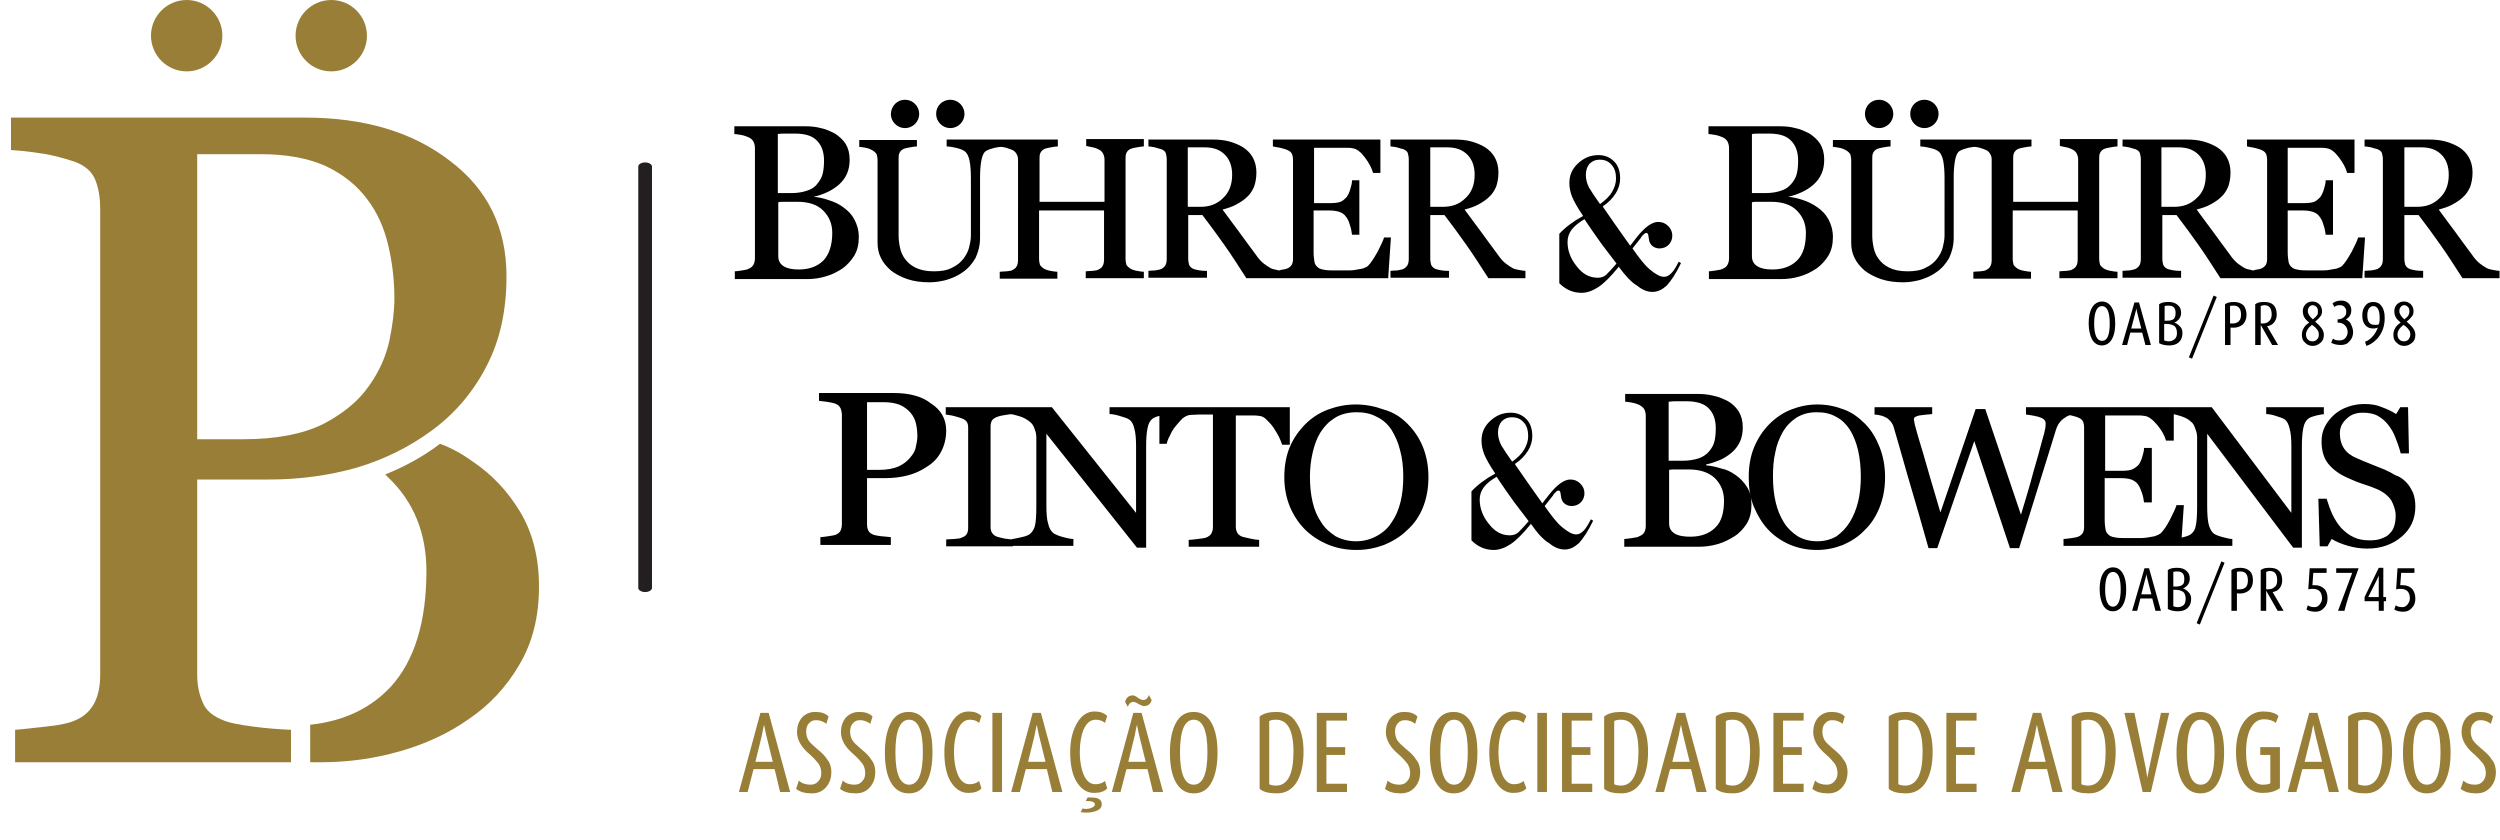
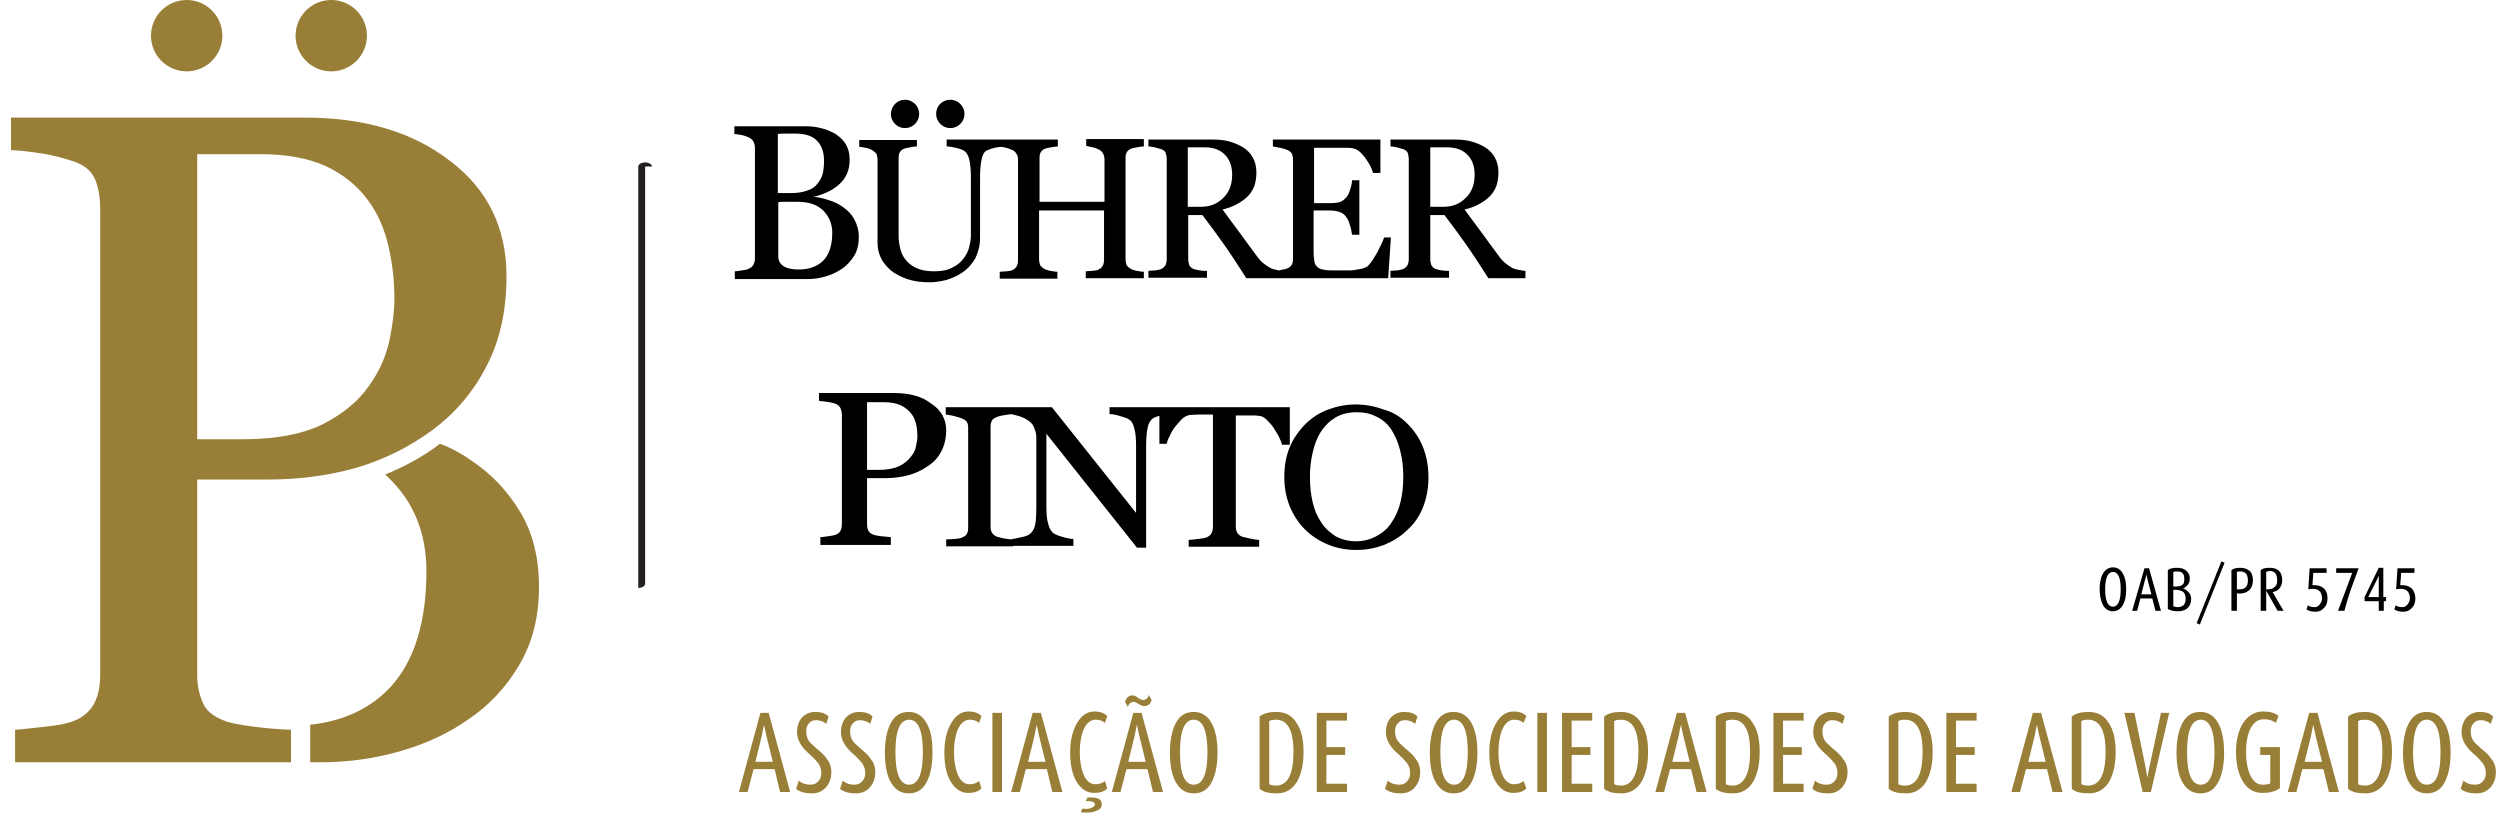
<svg xmlns="http://www.w3.org/2000/svg" version="1.1" id="Camada_2" x="0px" y="0px" viewBox="0 0 546.4 183.5" style="enable-background:new 0 0 546.4 183.5;" xml:space="preserve">
  <style type="text/css">
	.st0{fill:#987E36;}
	.st1{fill-rule:evenodd;clip-rule:evenodd;fill:#987E36;}
	.st2{fill:#231F20;}
	.st3{fill-rule:evenodd;clip-rule:evenodd;}
</style>
  <path class="st0" d="M103.5,101c4.1,2.8,7.5,6.4,10.2,10.9c2.7,4.5,4.1,9.9,4.1,16.3c0,6.6-1.4,12.2-4.3,17.1  c-2.8,4.8-6.5,8.8-11.1,11.9c-4.4,3.1-9.4,5.4-15,7c-5.6,1.6-11.3,2.4-17.3,2.4h-2.3v-8.2c7.4-0.8,13.2-3.6,17.6-8.3  c5.2-5.7,7.8-14.2,7.8-25.3c0-8.3-2.8-15.2-8.4-20.5c-0.2-0.2-0.4-0.4-0.6-0.6c4.2-1.7,8.1-3.8,11.7-6.5c0.1-0.1,0.2-0.2,0.3-0.2  C98.9,98,101.3,99.4,103.5,101" />
  <path class="st0" d="M80.6,84.4c2.3-3.2,3.7-6.4,4.5-9.9c0.7-3.4,1.1-6.5,1.1-9.2c0-3.8-0.4-7.6-1.3-11.5c-0.9-3.9-2.4-7.3-4.6-10.2  c-2.3-3.1-5.3-5.5-9.1-7.3c-3.8-1.7-8.5-2.6-14.1-2.6H43.1V96h10.1c7.1,0,12.9-1.1,17.4-3.3C75,90.4,78.3,87.7,80.6,84.4   M110.7,60.4c0,7.4-1.4,13.9-4.3,19.5c-2.9,5.7-6.9,10.4-11.9,14.1c-5,3.7-10.5,6.4-16.5,8.2c-6,1.7-12.4,2.6-19.1,2.6H43.1v42.6  c0,2.3,0.4,4.3,1.2,6.1c0.7,1.8,2.3,3.1,4.7,4c1.2,0.5,3.3,0.9,6.3,1.3c3,0.4,5.8,0.6,8.3,0.7v7.1H3.3v-7.1c1.6-0.1,3.9-0.4,6.8-0.7  c3-0.3,5.1-0.8,6.2-1.3c2-0.8,3.4-2.1,4.3-3.8c0.9-1.7,1.3-3.8,1.3-6.3V45.7c0-2.3-0.3-4.4-1-6.2c-0.7-1.9-2.2-3.3-4.7-4.2  c-2.5-0.8-5-1.5-7.4-1.8c-2.5-0.4-4.6-0.6-6.4-0.7v-7.1h64.2c13.1,0,23.7,3.2,31.8,9.5C106.6,41.4,110.7,49.8,110.7,60.4z" />
  <path class="st1" d="M72.4,0c4.3,0,7.8,3.5,7.8,7.8c0,4.3-3.5,7.8-7.8,7.8c-4.3,0-7.8-3.5-7.8-7.8C64.6,3.5,68.1,0,72.4,0 M40.8,0  c4.3,0,7.8,3.5,7.8,7.8c0,4.3-3.5,7.8-7.8,7.8c-4.3,0-7.8-3.5-7.8-7.8C33,3.5,36.5,0,40.8,0z" />
-   <path class="st2" d="M142.5,36.4c0-0.5-0.7-0.9-1.5-0.9c-0.8,0-1.5,0.4-1.5,0.9v92.1c0,0.5,0.7,0.9,1.5,0.9c0.8,0,1.5-0.4,1.5-0.9  V36.4z" />
+   <path class="st2" d="M142.5,36.4c0-0.5-0.7-0.9-1.5-0.9c-0.8,0-1.5,0.4-1.5,0.9v92.1c0.8,0,1.5-0.4,1.5-0.9  V36.4z" />
  <path class="st3" d="M184.3,45.3c1,0.7,1.8,1.5,2.4,2.6c0.6,1.1,1,2.4,1,3.9c0,1.6-0.3,2.9-1,4.1c-0.7,1.1-1.6,2.1-2.6,2.8  c-1.1,0.7-2.2,1.3-3.6,1.7c-1.3,0.4-2.7,0.6-4.1,0.6h-15.8v-1.7c0.4,0,0.9-0.1,1.6-0.2c0.7-0.1,1.2-0.2,1.5-0.4  c0.5-0.2,0.8-0.5,1-0.9c0.2-0.4,0.3-0.8,0.3-1.4v-24c0-0.5-0.1-1-0.3-1.4c-0.2-0.4-0.5-0.7-1.1-1c-0.5-0.2-1-0.4-1.6-0.5  c-0.6-0.1-1.1-0.2-1.5-0.2v-1.7h15.5c1.2,0,2.3,0.1,3.4,0.4c1.1,0.2,2.1,0.7,3.1,1.2c0.9,0.6,1.7,1.3,2.3,2.2c0.6,1,0.9,2.1,0.9,3.5  c0,1.2-0.2,2.2-0.6,3.1c-0.4,0.9-1,1.7-1.8,2.4c-0.7,0.6-1.6,1.2-2.5,1.6c-0.9,0.4-1.9,0.8-3,1V43c1,0.1,2,0.3,3.2,0.7  C182.3,44.1,183.4,44.6,184.3,45.3 M207.7,21.8c1.7,0,3.1,1.4,3.1,3.1c0,1.7-1.4,3.1-3.1,3.1c-1.7,0-3.1-1.4-3.1-3.1  C204.6,23.1,206,21.8,207.7,21.8z M197.8,21.8c1.7,0,3.1,1.4,3.1,3.1c0,1.7-1.4,3.1-3.1,3.1c-1.7,0-3.1-1.4-3.1-3.1  C194.8,23.1,196.1,21.8,197.8,21.8z M333.5,60.8h-8.2c-1.8-2.8-3.4-5.3-4.9-7.4c-1.5-2.1-3-4.2-4.7-6.4h-3.1v9.6  c0,0.5,0.1,0.9,0.2,1.3c0.2,0.4,0.5,0.7,1,0.9c0.3,0.1,0.7,0.2,1.3,0.3c0.6,0.1,1.2,0.1,1.6,0.1v1.5h-12.8v-1.5  c0.3,0,0.8-0.1,1.5-0.1c0.6-0.1,1.1-0.2,1.3-0.3c0.4-0.2,0.7-0.5,0.9-0.8c0.2-0.4,0.3-0.8,0.3-1.4V34.8c0-0.5-0.1-0.9-0.2-1.3  c-0.1-0.4-0.5-0.7-1-0.9c-0.4-0.1-0.8-0.2-1.4-0.4c-0.6-0.1-1.1-0.2-1.4-0.2v-1.5h14c1.3,0,2.5,0.1,3.6,0.4c1.1,0.3,2.1,0.7,3.1,1.3  c0.9,0.6,1.6,1.3,2.1,2.2c0.5,0.9,0.8,2,0.8,3.3c0,1.2-0.2,2.2-0.5,3.1c-0.4,0.9-0.9,1.7-1.6,2.3c-0.6,0.6-1.4,1.1-2.3,1.6  c-0.9,0.5-1.9,0.8-3,1.1c1.5,2,2.7,3.7,3.7,5c1,1.4,2.2,3,3.6,4.9c0.6,0.9,1.2,1.5,1.7,1.9c0.5,0.4,1,0.7,1.5,1  c0.4,0.2,0.8,0.3,1.4,0.4c0.6,0.1,1,0.2,1.4,0.2V60.8z M322.3,38.2c0-1.8-0.5-3.3-1.6-4.4c-1.1-1.1-2.5-1.6-4.5-1.6h-3.6v13h2.8  c2,0,3.6-0.6,4.9-1.9C321.6,42.1,322.3,40.4,322.3,38.2z M304,51.9l-0.6,8.9h-22.9h-2.2h-5.9c-1.8-2.8-3.4-5.3-4.9-7.4  c-1.5-2.1-3-4.2-4.7-6.4h-3.1v9.6c0,0.5,0.1,0.9,0.2,1.3c0.2,0.4,0.5,0.7,1,0.9c0.3,0.1,0.7,0.2,1.3,0.3c0.6,0.1,1.2,0.1,1.6,0.1  v1.5H251v-1.5c0.3,0,0.8-0.1,1.5-0.1c0.6-0.1,1.1-0.2,1.3-0.3c0.4-0.2,0.7-0.5,0.9-0.8c0.2-0.4,0.3-0.8,0.3-1.4V34.8  c0-0.5-0.1-0.9-0.2-1.3c-0.1-0.4-0.5-0.7-1-0.9c-0.4-0.1-0.8-0.2-1.4-0.4c-0.6-0.1-1.1-0.2-1.4-0.2v-1.5h14c1.3,0,2.5,0.1,3.6,0.4  c1.1,0.3,2.1,0.7,3.1,1.3c0.9,0.6,1.6,1.3,2.1,2.2c0.5,0.9,0.8,2,0.8,3.3c0,1.2-0.2,2.2-0.5,3.1c-0.4,0.9-0.9,1.7-1.6,2.3  c-0.6,0.6-1.4,1.1-2.3,1.6c-0.9,0.5-1.9,0.8-3,1.1c1.5,2,2.7,3.7,3.7,5c1,1.4,2.2,3,3.6,4.9c0.6,0.9,1.2,1.5,1.7,1.9  c0.5,0.4,1,0.7,1.5,1c0.4,0.2,0.8,0.3,1.4,0.4l0.3,0.1c0.2,0,0.4,0,0.5-0.1c0.7-0.1,1.2-0.2,1.4-0.3c0.5-0.2,0.8-0.5,1-0.8  c0.2-0.3,0.3-0.8,0.3-1.3V34.9c0-0.5-0.1-0.9-0.2-1.2c-0.2-0.4-0.5-0.7-1-0.9c-0.4-0.2-0.9-0.3-1.6-0.5c-0.6-0.1-1.2-0.2-1.6-0.3  v-1.5h23.5v7.3h-1.6c-0.3-1.1-0.9-2.2-1.8-3.4c-0.9-1.2-1.8-1.9-2.7-2c-0.4-0.1-1-0.1-1.6-0.1c-0.6,0-1.3,0-2.1,0h-4.7v12.1h3.4  c1.1,0,1.9-0.1,2.4-0.3c0.5-0.2,0.9-0.6,1.3-1c0.3-0.4,0.6-1,0.8-1.7c0.2-0.7,0.4-1.3,0.4-2h1.6v11.9h-1.6c-0.1-0.7-0.2-1.4-0.5-2.2  c-0.2-0.8-0.5-1.3-0.8-1.7c-0.4-0.6-0.9-0.9-1.5-1.1c-0.6-0.2-1.3-0.3-2.2-0.3h-3.4v9.1c0,0.9,0.1,1.6,0.2,2.2  c0.1,0.5,0.4,0.9,0.8,1.2c0.4,0.3,0.9,0.4,1.5,0.5c0.6,0.1,1.6,0.1,2.7,0.1c0.5,0,1.1,0,1.9,0c0.8,0,1.4,0,1.9-0.1  c0.5-0.1,1.1-0.2,1.7-0.3c0.6-0.2,1-0.4,1.2-0.6c0.7-0.7,1.3-1.7,2.1-3.1c0.7-1.4,1.2-2.4,1.4-3.1H304z M269.3,38.2  c0-1.8-0.5-3.3-1.6-4.4c-1.1-1.1-2.5-1.6-4.5-1.6h-3.6v13h2.8c2,0,3.6-0.6,4.9-1.9C268.6,42.1,269.3,40.4,269.3,38.2z M249.9,60.8  h-12.6v-1.5c0.3,0,0.8-0.1,1.5-0.1c0.6-0.1,1.1-0.1,1.3-0.3c0.4-0.2,0.7-0.4,0.9-0.8c0.2-0.3,0.3-0.8,0.3-1.4V46h-14.2v10.6  c0,0.5,0.1,0.9,0.2,1.3c0.2,0.3,0.5,0.6,1,0.9c0.2,0.1,0.7,0.3,1.3,0.4c0.6,0.1,1.1,0.2,1.5,0.2v1.5h-12.6v-1.5  c0.3,0,0.8-0.1,1.5-0.1c0.6-0.1,1.1-0.1,1.3-0.3c0.4-0.2,0.7-0.4,0.9-0.8c0.2-0.3,0.3-0.8,0.3-1.4V34.9c0-0.5-0.1-0.9-0.3-1.2  c-0.2-0.4-0.5-0.7-0.9-0.9c-0.4-0.2-0.8-0.3-1.4-0.5c-0.4-0.1-0.8-0.2-1.1-0.2c-0.4,0-0.8,0.1-1.4,0.2c-0.8,0.2-1.4,0.4-1.9,0.7  c-0.5,0.3-0.8,1-1,2c-0.2,1-0.3,2.3-0.3,3.8V52c0,1.7-0.4,3.1-1,4.4c-0.7,1.2-1.6,2.3-2.8,3.1c-1.1,0.8-2.3,1.3-3.6,1.7  c-1.2,0.3-2.4,0.5-3.6,0.5c-1.8,0-3.4-0.2-4.9-0.7c-1.4-0.5-2.6-1.1-3.6-1.9c-0.9-0.8-1.7-1.7-2.2-2.8c-0.5-1-0.7-2.1-0.7-3.3v-18  c0-0.5-0.1-0.9-0.2-1.3c-0.2-0.3-0.5-0.6-1-0.9c-0.4-0.2-0.8-0.4-1.4-0.5c-0.6-0.1-1-0.2-1.4-0.2v-1.5h12.6V32  c-0.4,0-0.9,0.1-1.5,0.2c-0.6,0.1-1,0.2-1.3,0.3c-0.5,0.2-0.8,0.5-1,0.9c-0.2,0.4-0.2,0.8-0.2,1.3v16.8c0,0.8,0.1,1.7,0.3,2.6  c0.2,0.9,0.5,1.7,1.1,2.5c0.6,0.8,1.3,1.4,2.3,1.9c1,0.5,2.3,0.8,4,0.8c1.6,0,2.9-0.2,4-0.8c1.1-0.5,1.9-1.2,2.5-2  c0.6-0.8,1-1.6,1.2-2.4c0.2-0.8,0.4-1.7,0.4-2.6V39c0-1.6-0.1-2.9-0.3-3.9c-0.2-1-0.6-1.7-1-2c-0.5-0.4-1.2-0.6-2-0.8  c-0.9-0.2-1.5-0.3-2-0.3v-1.5h11.7h0.6h12V32c-0.4,0-0.9,0.1-1.5,0.2c-0.6,0.1-1,0.2-1.3,0.3c-0.5,0.2-0.8,0.5-1,0.9  c-0.2,0.4-0.2,0.8-0.2,1.3v9.4h14.2v-9.2c0-0.5-0.1-0.9-0.3-1.3c-0.2-0.4-0.5-0.7-0.9-0.9c-0.4-0.2-0.8-0.4-1.4-0.5  c-0.5-0.1-1-0.2-1.4-0.3v-1.5h12.6V32c-0.4,0-0.9,0.1-1.5,0.2c-0.6,0.1-1,0.2-1.3,0.3c-0.5,0.2-0.8,0.5-1,0.9  c-0.2,0.4-0.2,0.8-0.2,1.3v21.9c0,0.5,0.1,0.9,0.2,1.3c0.2,0.3,0.5,0.6,1,0.9c0.2,0.1,0.7,0.3,1.3,0.4c0.6,0.1,1.1,0.2,1.5,0.2V60.8  z M178.6,40.2c0.6-0.7,1-1.4,1.2-2.2c0.2-0.8,0.3-1.8,0.3-2.9c0-1.8-0.5-3.3-1.5-4.3c-1-1.1-2.6-1.6-4.8-1.6c-0.5,0-1.1,0-1.9,0  c-0.8,0-1.4,0-1.9,0.1v12.9h3c1.3,0,2.4-0.2,3.3-0.5C177.3,41.4,178.1,40.9,178.6,40.2z M181.9,50.9c0-2-0.7-3.6-2-4.9  c-1.3-1.3-3.2-1.9-5.7-1.9c-1,0-1.8,0-2.5,0c-0.7,0-1.2,0-1.6,0.1V56c0,1,0.4,1.7,1.2,2.2c0.8,0.5,1.9,0.7,3.3,0.7  c2.3,0,4.1-0.7,5.4-2C181.2,55.6,181.9,53.6,181.9,50.9z" />
-   <path class="st3" d="M353.8,58.3c-1.7,2.1-3.2,3.6-4.4,4.4c-1.2,0.8-2.5,1.3-3.7,1.3c-1.9,0-3.5-0.7-4.9-2.1V51.1  c1.3-1.4,3-2.7,5.2-3.9c-1.2-1.8-2-3.2-2.4-4.2c-0.4-1-0.6-2-0.6-3c0-1.7,0.6-3.1,1.9-4.3c1.3-1.2,2.7-1.8,4.5-1.8  c1.4,0,2.5,0.5,3.4,1.4c0.9,0.9,1.3,2.2,1.3,3.7c0,1.1-0.3,2.2-1,3.3c-0.7,1.1-1.6,2-2.8,2.8c0,0.1,0.9,1.3,2.6,3.8  c1.3,1.9,2.5,3.5,3.4,4.8c0.3-0.4,0.8-1,1.4-1.8c1.8-2.3,3.4-3.4,4.7-3.4c0.9,0,1.6,0.3,2.2,0.9c0.6,0.6,0.9,1.3,0.9,2.1  c0,0.8-0.3,1.5-0.8,2c-0.5,0.5-1.2,0.8-2,0.8c-0.6,0-1.1-0.2-1.5-0.5c-0.4-0.3-0.7-0.8-0.8-1.4c0-0.1,0-0.3-0.1-0.6  c0-0.6-0.2-0.9-0.5-0.9c-0.2,0-0.6,0.3-1.1,0.9l0,0.1l-1.9,2.4c1.4,2,2.6,3.6,3.8,4.6c1.2,1,2.2,1.6,3.1,1.6c0.6,0,1.1-0.3,1.6-0.8  c0.5-0.5,1-1.3,1.6-2.5l0.5,0.3c-1.1,2.3-2.2,3.9-3.1,4.9c-1,0.9-2,1.4-3.1,1.4c-1.1,0-2.2-0.4-3.3-1.3  C356.4,61.6,355.2,60.2,353.8,58.3 M353.3,57.6c-0.9-1.2-2-2.6-3.2-4.2c-1.2-1.7-2.5-3.5-3.8-5.5c-1.2,0.7-2.2,1.5-2.8,2.3  c-0.6,0.8-0.9,1.7-0.9,2.7c0,1.9,0.7,3.7,2,5.3c1.3,1.7,2.8,2.5,4.6,2.5c0.7,0,1.3-0.2,1.8-0.6C351.5,59.6,352.3,58.8,353.3,57.6z   M349.7,44.6c1.1-0.8,2-1.6,2.6-2.6c0.6-1,0.9-2,0.9-3c0-1.2-0.3-2.3-1-3c-0.7-0.8-1.5-1.1-2.6-1.1c-0.9,0-1.6,0.3-2.2,0.9  c-0.5,0.6-0.8,1.4-0.8,2.4c0,0.9,0.2,1.8,0.7,2.8C347.9,42,348.7,43.2,349.7,44.6z" />
-   <path class="st3" d="M397.2,45.3c1,0.7,1.8,1.5,2.4,2.6c0.6,1.1,1,2.4,1,3.9c0,1.6-0.3,2.9-1,4.1c-0.7,1.1-1.6,2.1-2.6,2.8  c-1.1,0.7-2.2,1.3-3.6,1.7c-1.3,0.4-2.7,0.6-4.1,0.6h-15.8v-1.7c0.4,0,0.9-0.1,1.6-0.2c0.7-0.1,1.2-0.2,1.5-0.4  c0.5-0.2,0.8-0.5,1-0.9c0.2-0.4,0.3-0.8,0.3-1.4v-24c0-0.5-0.1-1-0.3-1.4c-0.2-0.4-0.5-0.7-1.1-1c-0.5-0.2-1-0.4-1.6-0.5  c-0.6-0.1-1.1-0.2-1.5-0.2v-1.7H389c1.2,0,2.3,0.1,3.4,0.4c1.1,0.2,2.1,0.7,3.1,1.2c0.9,0.6,1.7,1.3,2.3,2.2c0.6,1,0.9,2.1,0.9,3.5  c0,1.2-0.2,2.2-0.6,3.1c-0.4,0.9-1,1.7-1.8,2.4c-0.7,0.6-1.6,1.2-2.5,1.6c-0.9,0.4-1.9,0.8-3,1V43c1,0.1,2,0.3,3.2,0.7  C395.2,44.1,396.2,44.6,397.2,45.3 M420.6,21.8c1.7,0,3.1,1.4,3.1,3.1c0,1.7-1.4,3.1-3.1,3.1c-1.7,0-3.1-1.4-3.1-3.1  C417.5,23.1,418.9,21.8,420.6,21.8z M410.7,21.8c1.7,0,3.1,1.4,3.1,3.1c0,1.7-1.4,3.1-3.1,3.1c-1.7,0-3.1-1.4-3.1-3.1  C407.6,23.1,409,21.8,410.7,21.8z M546.4,60.8h-8.2c-1.8-2.8-3.4-5.3-4.9-7.4c-1.5-2.1-3-4.2-4.7-6.4h-3.1v9.6  c0,0.5,0.1,0.9,0.2,1.3c0.2,0.4,0.5,0.7,1,0.9c0.3,0.1,0.7,0.2,1.3,0.3c0.6,0.1,1.2,0.1,1.6,0.1v1.5h-12.8v-1.5  c0.3,0,0.8-0.1,1.5-0.1c0.6-0.1,1.1-0.2,1.3-0.3c0.4-0.2,0.7-0.5,0.9-0.8c0.2-0.4,0.3-0.8,0.3-1.4V34.8c0-0.5-0.1-0.9-0.2-1.3  c-0.1-0.4-0.5-0.7-1-0.9c-0.4-0.1-0.8-0.2-1.4-0.4c-0.6-0.1-1.1-0.2-1.4-0.2v-1.5h14c1.3,0,2.5,0.1,3.6,0.4c1.1,0.3,2.1,0.7,3.1,1.3  c0.9,0.6,1.6,1.3,2.1,2.2c0.5,0.9,0.8,2,0.8,3.3c0,1.2-0.2,2.2-0.5,3.1c-0.4,0.9-0.9,1.7-1.6,2.3c-0.6,0.6-1.4,1.1-2.3,1.6  c-0.9,0.5-1.9,0.8-3,1.1c1.5,2,2.7,3.7,3.7,5c1,1.4,2.2,3,3.6,4.9c0.6,0.9,1.2,1.5,1.7,1.9c0.5,0.4,1,0.7,1.5,1  c0.4,0.2,0.8,0.3,1.4,0.4c0.6,0.1,1,0.2,1.4,0.2V60.8z M535.2,38.2c0-1.8-0.5-3.3-1.6-4.4c-1.1-1.1-2.5-1.6-4.5-1.6h-3.6v13h2.8  c2,0,3.6-0.6,4.9-1.9C534.5,42.1,535.2,40.4,535.2,38.2z M516.9,51.9l-0.6,8.9h-22.9h-2.2h-5.9c-1.8-2.8-3.4-5.3-4.9-7.4  c-1.5-2.1-3-4.2-4.7-6.4h-3.1v9.6c0,0.5,0.1,0.9,0.2,1.3c0.2,0.4,0.5,0.7,1,0.9c0.3,0.1,0.7,0.2,1.3,0.3c0.6,0.1,1.2,0.1,1.6,0.1  v1.5h-12.8v-1.5c0.3,0,0.8-0.1,1.5-0.1c0.6-0.1,1.1-0.2,1.3-0.3c0.4-0.2,0.7-0.5,0.9-0.8c0.2-0.4,0.3-0.8,0.3-1.4V34.8  c0-0.5-0.1-0.9-0.2-1.3c-0.1-0.4-0.5-0.7-1-0.9c-0.3-0.1-0.8-0.2-1.4-0.4c-0.6-0.1-1.1-0.2-1.4-0.2v-1.5h14c1.3,0,2.5,0.1,3.6,0.4  c1.1,0.3,2.1,0.7,3.1,1.3c0.9,0.6,1.6,1.3,2.1,2.2c0.5,0.9,0.8,2,0.8,3.3c0,1.2-0.2,2.2-0.5,3.1c-0.4,0.9-0.9,1.7-1.6,2.3  c-0.6,0.6-1.4,1.1-2.3,1.6c-0.9,0.5-1.9,0.8-3,1.1c1.5,2,2.7,3.7,3.7,5c1,1.4,2.2,3,3.6,4.9c0.6,0.9,1.2,1.5,1.7,1.9  c0.5,0.4,1,0.7,1.5,1c0.4,0.2,0.8,0.3,1.4,0.4l0.3,0.1c0.2,0,0.4,0,0.5-0.1c0.7-0.1,1.2-0.2,1.4-0.3c0.5-0.2,0.8-0.5,1-0.8  c0.2-0.3,0.3-0.8,0.3-1.3V34.9c0-0.5-0.1-0.9-0.2-1.2c-0.2-0.4-0.5-0.7-1-0.9c-0.4-0.2-0.9-0.3-1.6-0.5c-0.6-0.1-1.2-0.2-1.6-0.3  v-1.5h23.5v7.3H513c-0.3-1.1-0.9-2.2-1.8-3.4c-0.9-1.2-1.8-1.9-2.7-2c-0.4-0.1-1-0.1-1.6-0.1c-0.6,0-1.3,0-2.1,0H500v12.1h3.4  c1.1,0,1.9-0.1,2.4-0.3c0.5-0.2,0.9-0.6,1.3-1c0.3-0.4,0.6-1,0.8-1.7c0.2-0.7,0.4-1.3,0.4-2h1.6v11.9h-1.6c-0.1-0.7-0.2-1.4-0.5-2.2  c-0.2-0.8-0.5-1.3-0.8-1.7c-0.4-0.6-0.9-0.9-1.5-1.1c-0.6-0.2-1.3-0.3-2.2-0.3H500v9.1c0,0.9,0.1,1.6,0.2,2.2  c0.1,0.5,0.4,0.9,0.8,1.2c0.4,0.3,0.9,0.4,1.5,0.5c0.6,0.1,1.6,0.1,2.7,0.1c0.5,0,1.1,0,1.9,0c0.8,0,1.4,0,1.9-0.1  c0.5-0.1,1.1-0.2,1.7-0.3c0.6-0.2,1-0.4,1.2-0.6c0.7-0.7,1.3-1.7,2.1-3.1c0.7-1.4,1.2-2.4,1.4-3.1H516.9z M482.1,38.2  c0-1.8-0.5-3.3-1.6-4.4c-1.1-1.1-2.5-1.6-4.5-1.6h-3.6v13h2.8c2,0,3.6-0.6,4.9-1.9C481.5,42.1,482.1,40.4,482.1,38.2z M462.7,60.8  h-12.6v-1.5c0.3,0,0.8-0.1,1.5-0.1c0.6-0.1,1.1-0.1,1.3-0.3c0.4-0.2,0.7-0.4,0.9-0.8c0.2-0.3,0.3-0.8,0.3-1.4V46h-14.2v10.6  c0,0.5,0.1,0.9,0.2,1.3c0.2,0.3,0.5,0.6,1,0.9c0.2,0.1,0.7,0.3,1.3,0.4c0.6,0.1,1.1,0.2,1.5,0.2v1.5h-12.6v-1.5  c0.3,0,0.8-0.1,1.5-0.1c0.6-0.1,1.1-0.1,1.3-0.3c0.4-0.2,0.7-0.4,0.9-0.8c0.2-0.3,0.3-0.8,0.3-1.4V34.9c0-0.5-0.1-0.9-0.3-1.2  c-0.2-0.4-0.5-0.7-0.9-0.9c-0.4-0.2-0.8-0.3-1.4-0.5c-0.4-0.1-0.8-0.2-1.1-0.2c-0.4,0-0.8,0.1-1.4,0.2c-0.8,0.2-1.4,0.4-1.9,0.7  c-0.5,0.3-0.8,1-1,2c-0.2,1-0.3,2.3-0.3,3.8V52c0,1.7-0.4,3.1-1,4.4c-0.7,1.2-1.6,2.3-2.8,3.1c-1.1,0.8-2.3,1.3-3.6,1.7  c-1.2,0.3-2.4,0.5-3.6,0.5c-1.8,0-3.4-0.2-4.9-0.7c-1.4-0.5-2.6-1.1-3.6-1.9c-0.9-0.8-1.7-1.7-2.2-2.8c-0.5-1-0.7-2.1-0.7-3.3v-18  c0-0.5-0.1-0.9-0.2-1.3c-0.2-0.3-0.5-0.6-1-0.9c-0.4-0.2-0.8-0.4-1.4-0.5c-0.6-0.1-1-0.2-1.4-0.2v-1.5h12.6V32  c-0.4,0-0.9,0.1-1.5,0.2c-0.6,0.1-1,0.2-1.3,0.3c-0.5,0.2-0.8,0.5-1,0.9c-0.2,0.4-0.2,0.8-0.2,1.3v16.8c0,0.8,0.1,1.7,0.3,2.6  c0.2,0.9,0.5,1.7,1.1,2.5c0.6,0.8,1.3,1.4,2.3,1.9c1,0.5,2.3,0.8,4,0.8c1.6,0,2.9-0.2,4-0.8c1.1-0.5,1.9-1.2,2.5-2  c0.6-0.8,1-1.6,1.2-2.4c0.2-0.8,0.4-1.7,0.4-2.6V39c0-1.6-0.1-2.9-0.3-3.9c-0.2-1-0.6-1.7-1-2c-0.5-0.4-1.2-0.6-2-0.8  c-0.9-0.2-1.5-0.3-2-0.3v-1.5h11.7h0.6h12V32c-0.4,0-0.9,0.1-1.5,0.2c-0.6,0.1-1,0.2-1.3,0.3c-0.5,0.2-0.8,0.5-1,0.9  c-0.2,0.4-0.2,0.8-0.2,1.3v9.4h14.2v-9.2c0-0.5-0.1-0.9-0.3-1.3c-0.2-0.4-0.5-0.7-0.9-0.9c-0.4-0.2-0.8-0.4-1.4-0.5  c-0.5-0.1-1-0.2-1.4-0.3v-1.5h12.6V32c-0.4,0-0.9,0.1-1.5,0.2c-0.6,0.1-1,0.2-1.3,0.3c-0.5,0.2-0.8,0.5-1,0.9  c-0.2,0.4-0.2,0.8-0.2,1.3v21.9c0,0.5,0.1,0.9,0.2,1.3c0.2,0.3,0.5,0.6,1,0.9c0.2,0.1,0.7,0.3,1.3,0.4c0.6,0.1,1.1,0.2,1.5,0.2V60.8  z M391.5,40.2c0.6-0.7,1-1.4,1.2-2.2c0.2-0.8,0.3-1.8,0.3-2.9c0-1.8-0.5-3.3-1.5-4.3c-1-1.1-2.6-1.6-4.8-1.6c-0.5,0-1.1,0-1.9,0  c-0.8,0-1.4,0-1.9,0.1v12.9h3c1.3,0,2.4-0.2,3.3-0.5C390.2,41.4,390.9,40.9,391.5,40.2z M394.7,50.9c0-2-0.7-3.6-2-4.9  c-1.3-1.3-3.2-1.9-5.7-1.9c-1,0-1.8,0-2.5,0c-0.7,0-1.2,0-1.6,0.1V56c0,1,0.4,1.7,1.2,2.2c0.8,0.5,1.9,0.7,3.3,0.7  c2.3,0,4.1-0.7,5.4-2C394.1,55.6,394.7,53.6,394.7,50.9z" />
  <path d="M304.2,114.1c0.9-1.3,1.5-2.8,1.9-4.4c0.4-1.6,0.6-3.5,0.6-5.5c0-2.1-0.2-4-0.7-5.8c-0.4-1.7-1.1-3.2-1.9-4.5  c-0.8-1.2-1.9-2.2-3.2-2.8c-1.3-0.7-2.7-1-4.4-1c-1.8,0-3.4,0.4-4.7,1.2c-1.3,0.8-2.3,1.8-3.2,3.2c-0.8,1.3-1.3,2.7-1.7,4.4  c-0.4,1.7-0.6,3.5-0.6,5.3c0,2.1,0.2,3.9,0.6,5.6c0.4,1.7,1,3.1,1.9,4.4c0.8,1.3,1.9,2.2,3.1,3c1.3,0.7,2.8,1.1,4.5,1.1  c1.6,0,3.1-0.4,4.4-1.1C302.3,116.4,303.4,115.4,304.2,114.1 M307.6,92.6c1.4,1.4,2.6,3.1,3.4,5.1c0.8,2,1.2,4.2,1.2,6.6  c0,2.4-0.4,4.6-1.2,6.6c-0.8,2-2,3.7-3.5,5c-1.4,1.4-3.1,2.4-5,3.2c-1.9,0.7-3.9,1.1-6,1.1c-2.3,0-4.4-0.4-6.3-1.2  c-1.9-0.8-3.6-1.9-5-3.3c-1.4-1.4-2.5-3.1-3.3-5c-0.8-2-1.2-4.1-1.2-6.4c0-2.5,0.4-4.7,1.2-6.6c0.8-1.9,2-3.6,3.4-5  c1.4-1.4,3.1-2.5,5-3.2c1.9-0.7,3.9-1.1,6-1.1c2.2,0,4.2,0.4,6.1,1.1C304.6,90.1,306.2,91.2,307.6,92.6z M281.8,97.2h-1.6  c-0.1-0.5-0.4-1.1-0.7-1.8c-0.4-0.7-0.8-1.4-1.2-2c-0.5-0.7-1-1.2-1.5-1.7c-0.5-0.5-1.1-0.8-1.6-0.8c-0.5-0.1-1.1-0.1-1.8-0.1  c-0.7,0-1.4,0-2,0h-1.3v24.3c0,0.5,0.1,0.9,0.3,1.3c0.2,0.4,0.6,0.7,1.1,0.9c0.3,0.1,0.9,0.2,1.7,0.4c0.9,0.2,1.6,0.3,2,0.3v1.5  h-15.4v-1.5c0.4,0,1.1-0.1,2-0.2c0.9-0.1,1.5-0.2,1.8-0.3c0.5-0.2,0.9-0.5,1.1-0.8c0.2-0.4,0.4-0.8,0.4-1.4V90.6h-1.3  c-0.5,0-1.1,0-1.8,0c-0.7,0-1.4,0.1-2,0.1c-0.5,0.1-1,0.3-1.6,0.8c-0.5,0.5-1,1.1-1.5,1.7c-0.5,0.6-0.9,1.3-1.2,2  c-0.4,0.7-0.6,1.3-0.7,1.8h-1.6V89h28.5V97.2z M255.8,90.5c-0.4,0-1.1,0.1-2,0.3c-0.9,0.2-1.5,0.4-1.9,0.7c-0.5,0.4-0.9,1-1.1,2.1  c-0.2,1-0.3,2.3-0.3,3.9v22.2h-2l-19.8-24.9v15.7c0,1.8,0.1,3.1,0.4,4c0.2,0.9,0.6,1.6,1.1,2c0.4,0.3,1.1,0.6,2.2,0.9  c1.1,0.3,1.8,0.4,2.2,0.4v1.5h-13.4v-1.5c0.4,0,1.1-0.2,2.1-0.4c1-0.2,1.6-0.5,1.8-0.7c0.5-0.4,0.9-1,1.1-1.8  c0.2-0.8,0.3-2.2,0.3-4.2v-15c0-0.7-0.1-1.3-0.4-2c-0.2-0.7-0.6-1.2-1-1.5c-0.6-0.5-1.3-0.9-2.2-1.2c-1-0.3-1.7-0.5-2.3-0.5V89h9.3  l18.4,23.1V97.7c0-1.8-0.1-3.1-0.4-4.1c-0.2-0.9-0.6-1.6-1.1-1.9c-0.4-0.3-1.1-0.5-2.1-0.8c-1-0.3-1.7-0.4-2.2-0.4V89h13.2V90.5z   M221.5,119.4h-14.7v-1.5c0.4,0,1-0.1,1.8-0.1c0.8-0.1,1.3-0.1,1.6-0.3c0.5-0.2,0.9-0.4,1.1-0.8c0.2-0.3,0.3-0.8,0.3-1.3v-22  c0-0.5-0.1-0.9-0.3-1.2c-0.2-0.3-0.6-0.6-1.2-0.8c-0.5-0.2-1-0.3-1.7-0.5c-0.7-0.2-1.3-0.2-1.7-0.3V89h14.7v1.5  c-0.5,0-1,0.1-1.7,0.2c-0.7,0.1-1.2,0.2-1.7,0.4c-0.6,0.2-1,0.5-1.2,0.8c-0.2,0.4-0.3,0.8-0.3,1.3v22c0,0.5,0.1,0.9,0.3,1.2  c0.2,0.4,0.6,0.7,1.1,0.9c0.3,0.1,0.8,0.2,1.6,0.4c0.7,0.1,1.4,0.2,1.9,0.2V119.4z M199.1,99.8c0.6-0.7,1-1.5,1.1-2.3  c0.2-0.8,0.3-1.5,0.3-2.2c0-0.9-0.1-1.8-0.3-2.7c-0.2-0.9-0.6-1.7-1.2-2.4c-0.6-0.7-1.4-1.3-2.3-1.7c-1-0.4-2.2-0.6-3.6-0.6h-3.6  v14.8h2.6c1.8,0,3.3-0.3,4.4-0.8C197.7,101.3,198.5,100.6,199.1,99.8z M206.8,94.1c0,1.7-0.4,3.3-1.1,4.6c-0.7,1.4-1.8,2.5-3.1,3.3  c-1.3,0.9-2.7,1.5-4.2,1.9c-1.5,0.4-3.2,0.6-4.9,0.6h-4v10.1c0,0.6,0.1,1,0.3,1.4c0.2,0.4,0.6,0.7,1.2,0.9c0.3,0.1,0.8,0.2,1.6,0.3  c0.8,0.1,1.5,0.1,2.1,0.2v1.7h-15.4v-1.7c0.4,0,1-0.1,1.7-0.2c0.8-0.1,1.3-0.2,1.6-0.3c0.5-0.2,0.9-0.5,1.1-0.9  c0.2-0.4,0.3-0.9,0.3-1.5V90.7c0-0.5-0.1-1-0.3-1.5c-0.2-0.4-0.6-0.8-1.2-1c-0.6-0.2-1.3-0.3-1.9-0.4c-0.6-0.1-1.2-0.1-1.6-0.2v-1.7  h16.4c3.3,0,6.1,0.7,8.1,2.3C205.7,89.6,206.8,91.6,206.8,94.1z" />
-   <path d="M525.9,105.4c0.7,0.7,1.1,1.5,1.5,2.3c0.3,0.8,0.5,1.8,0.5,3c0,2.7-1,4.9-3,6.6c-2,1.7-4.5,2.6-7.5,2.6  c-1.4,0-2.8-0.2-4.2-0.6c-1.4-0.4-2.6-0.9-3.6-1.5l-0.9,1.6h-1.7l-0.3-10.4h1.8c0.4,1.3,0.8,2.4,1.3,3.5c0.5,1,1.1,2,1.9,2.9  c0.8,0.8,1.6,1.5,2.7,2c1,0.5,2.2,0.7,3.5,0.7c1,0,1.9-0.1,2.6-0.4c0.8-0.3,1.4-0.6,1.8-1.1c0.5-0.5,0.8-1,1-1.7  c0.2-0.6,0.3-1.4,0.3-2.2c0-1.2-0.4-2.3-1-3.4c-0.7-1-1.7-1.8-3.1-2.4c-0.9-0.4-2-0.8-3.3-1.2c-1.2-0.4-2.3-0.9-3.2-1.3  c-1.8-0.8-3.1-1.8-4.1-3c-1-1.2-1.5-2.9-1.5-4.9c0-1.2,0.2-2.2,0.7-3.2c0.5-1,1.2-1.9,2.1-2.7c0.8-0.7,1.8-1.3,3-1.7  c1.1-0.4,2.3-0.6,3.6-0.6c1.4,0,2.7,0.2,3.8,0.7c1.1,0.4,2.2,0.9,3.1,1.5l0.9-1.5h1.7l0.2,10.1h-1.8c-0.3-1.2-0.7-2.3-1.1-3.3  c-0.4-1.1-0.9-2-1.6-2.9c-0.6-0.8-1.4-1.5-2.3-2c-0.9-0.5-2-0.7-3.3-0.7c-1.4,0-2.6,0.4-3.5,1.3c-1,0.9-1.5,1.9-1.5,3.2  c0,1.3,0.3,2.4,0.9,3.3c0.6,0.9,1.5,1.6,2.7,2.1c1.1,0.5,2.1,0.9,3.1,1.3c1,0.4,2,0.8,3,1.2c0.9,0.4,1.7,0.8,2.5,1.3  C524.6,104.2,525.3,104.8,525.9,105.4 M508.2,90.5c-0.4,0-1,0.1-1.9,0.3c-0.8,0.2-1.4,0.4-1.8,0.7c-0.5,0.4-0.9,1-1.1,2.1  c-0.2,1-0.3,2.3-0.3,3.9v22.2h-1.9l-18.8-24.9v15.7c0,1.8,0.1,3.1,0.3,4c0.2,0.9,0.6,1.6,1,2c0.3,0.3,1,0.6,2.1,0.9  c1.1,0.3,1.7,0.4,2.1,0.4v1.5h-12.7v-1.5c0.4,0,1.1-0.2,2-0.4c0.9-0.2,1.5-0.5,1.7-0.7c0.5-0.4,0.9-1,1-1.8c0.2-0.8,0.3-2.2,0.3-4.2  v-15c0-0.7-0.1-1.3-0.4-2c-0.2-0.7-0.5-1.2-0.9-1.5c-0.5-0.5-1.2-0.9-2.1-1.2c-0.9-0.3-1.6-0.5-2.2-0.5V89h8.8l17.4,23.1V97.7  c0-1.8-0.1-3.1-0.4-4.1c-0.2-0.9-0.6-1.6-1-1.9c-0.4-0.3-1.1-0.5-2-0.8c-0.9-0.3-1.6-0.4-2.1-0.4V89h12.6V90.5z M477.3,110.4  l-0.6,8.9H451v-1.5c0.4,0,1-0.1,1.8-0.2c0.7-0.1,1.2-0.2,1.4-0.3c0.5-0.2,0.8-0.5,1-0.8c0.2-0.3,0.3-0.8,0.3-1.3V93.4  c0-0.5-0.1-0.9-0.2-1.2c-0.2-0.4-0.5-0.7-1-0.9c-0.4-0.2-0.9-0.3-1.6-0.5c-0.7-0.1-1.2-0.2-1.6-0.3V89h24v7.3h-1.7  c-0.3-1.1-0.9-2.2-1.9-3.4c-1-1.2-1.9-1.9-2.8-2c-0.5-0.1-1-0.1-1.6-0.1c-0.6,0-1.3,0-2.1,0h-4.9v12.1h3.5c1.1,0,1.9-0.1,2.4-0.3  c0.5-0.2,1-0.6,1.4-1c0.3-0.4,0.6-1,0.8-1.7c0.2-0.7,0.4-1.3,0.4-2h1.7v11.9h-1.7c-0.1-0.7-0.2-1.4-0.5-2.2  c-0.3-0.8-0.5-1.3-0.8-1.7c-0.4-0.6-1-0.9-1.5-1.1c-0.6-0.2-1.3-0.3-2.3-0.3h-3.5v9.1c0,0.9,0.1,1.6,0.2,2.2  c0.1,0.5,0.4,0.9,0.8,1.2c0.4,0.3,0.9,0.4,1.5,0.5c0.7,0.1,1.6,0.1,2.8,0.1c0.5,0,1.1,0,1.9,0c0.8,0,1.4,0,2-0.1  c0.6-0.1,1.1-0.2,1.7-0.3c0.6-0.2,1-0.4,1.3-0.6c0.7-0.7,1.4-1.7,2.1-3.1c0.7-1.4,1.2-2.4,1.4-3.1H477.3z M453.9,90.5  c-0.4,0-0.8,0.1-1.3,0.2c-0.5,0.1-0.9,0.3-1.3,0.6c-0.5,0.3-0.9,0.7-1.2,1.1c-0.3,0.4-0.6,1-0.8,1.7c-1,3.3-2.2,7.1-3.6,11.6  c-1.4,4.4-2.8,9.1-4.4,14.1h-2l-7.8-23.4l-8.1,23.4h-1.9c-1.4-5-2.9-10.2-4.5-15.6c-1.5-5.4-2.6-9-3.1-10.8  c-0.1-0.4-0.3-0.8-0.6-1.2c-0.3-0.3-0.6-0.7-1-0.9c-0.4-0.2-0.8-0.4-1.3-0.5c-0.5-0.1-0.9-0.2-1.3-0.2V89h12.6v1.5  c-1.1,0.1-2.1,0.2-2.8,0.3c-0.8,0.2-1.2,0.4-1.2,0.8c0,0.1,0,0.3,0.1,0.6c0,0.2,0.1,0.4,0.1,0.6c0.3,1.2,0.9,3.3,1.8,6.2  c0.8,2.9,2.1,7.2,3.8,13l7.7-22.6h2.1l7.8,23.1c1.1-3.6,2-6.6,2.7-9.3c0.8-2.7,1.4-4.9,1.9-6.8c0.4-1.3,0.6-2.2,0.7-2.7  c0.1-0.5,0.1-0.9,0.1-1.2c0-0.5-0.3-0.9-1-1.2c-0.7-0.3-1.8-0.5-3.3-0.7V89h11.3V90.5z M404.3,114.1c0.8-1.3,1.4-2.8,1.8-4.4  c0.4-1.6,0.6-3.5,0.6-5.5c0-2.1-0.2-4-0.6-5.8c-0.4-1.7-1-3.2-1.8-4.5c-0.8-1.2-1.8-2.2-3-2.8c-1.2-0.7-2.6-1-4.2-1  c-1.8,0-3.2,0.4-4.5,1.2c-1.2,0.8-2.2,1.8-3,3.2c-0.7,1.3-1.3,2.7-1.6,4.4c-0.4,1.7-0.5,3.5-0.5,5.3c0,2.1,0.2,3.9,0.6,5.6  c0.4,1.7,1,3.1,1.8,4.4c0.8,1.3,1.8,2.2,3,3c1.2,0.7,2.6,1.1,4.3,1.1c1.6,0,3-0.4,4.2-1.1C402.5,116.4,403.5,115.4,404.3,114.1z   M407.6,92.6c1.4,1.4,2.4,3.1,3.2,5.1c0.8,2,1.2,4.2,1.2,6.6c0,2.4-0.4,4.6-1.2,6.6c-0.8,2-1.9,3.7-3.3,5c-1.3,1.4-2.9,2.4-4.7,3.2  c-1.8,0.7-3.7,1.1-5.7,1.1c-2.2,0-4.1-0.4-6-1.2c-1.8-0.8-3.4-1.9-4.7-3.3c-1.3-1.4-2.3-3.1-3.1-5c-0.8-2-1.1-4.1-1.1-6.4  c0-2.5,0.4-4.7,1.2-6.6c0.8-1.9,1.9-3.6,3.3-5c1.4-1.4,3-2.5,4.8-3.2c1.8-0.7,3.7-1.1,5.7-1.1c2.1,0,4,0.4,5.8,1.1  C404.7,90.1,406.2,91.2,407.6,92.6z M376.8,109.4c0-2-0.7-3.6-2-4.9c-1.4-1.3-3.3-1.9-5.8-1.9c-1,0-1.9,0-2.6,0  c-0.7,0-1.2,0-1.6,0.1v11.7c0,1,0.4,1.7,1.2,2.2c0.8,0.5,2,0.7,3.4,0.7c2.4,0,4.2-0.7,5.5-2C376.2,114.1,376.8,112.1,376.8,109.4z   M373.5,98.7c0.6-0.7,1-1.4,1.2-2.2c0.2-0.8,0.3-1.8,0.3-2.9c0-1.8-0.5-3.3-1.5-4.3c-1-1.1-2.7-1.6-4.9-1.6c-0.5,0-1.2,0-1.9,0  c-0.8,0-1.4,0-2,0.1v12.9h3.1c1.3,0,2.4-0.2,3.4-0.5C372.1,99.9,372.9,99.4,373.5,98.7z M379.3,103.8c1,0.7,1.8,1.5,2.5,2.6  c0.7,1.1,1,2.4,1,3.9c0,1.6-0.3,2.9-1,4.1c-0.7,1.1-1.6,2.1-2.7,2.8c-1.1,0.7-2.3,1.3-3.6,1.7c-1.4,0.4-2.8,0.6-4.2,0.6H355v-1.7  c0.4,0,0.9-0.1,1.7-0.2c0.7-0.1,1.3-0.2,1.6-0.4c0.5-0.2,0.9-0.5,1.1-0.9c0.2-0.4,0.3-0.8,0.3-1.4v-24c0-0.5-0.1-1-0.3-1.4  c-0.2-0.4-0.6-0.7-1.1-1c-0.5-0.2-1-0.4-1.6-0.5c-0.6-0.1-1.1-0.2-1.5-0.2v-1.7h15.8c1.2,0,2.4,0.1,3.5,0.4c1.1,0.2,2.2,0.7,3.2,1.2  c1,0.6,1.7,1.3,2.3,2.2c0.6,1,0.9,2.1,0.9,3.5c0,1.2-0.2,2.2-0.6,3.1c-0.4,0.9-1,1.7-1.8,2.4c-0.7,0.6-1.6,1.2-2.5,1.6  c-1,0.4-2,0.8-3.1,1v0.2c1,0.1,2.1,0.3,3.3,0.7C377.3,102.6,378.3,103.1,379.3,103.8z" />
-   <path class="st3" d="M334.6,114.5c-1.7,2.1-3.2,3.6-4.4,4.4c-1.2,0.8-2.5,1.3-3.7,1.3c-1.9,0-3.5-0.7-4.9-2.1v-10.7  c1.3-1.4,3-2.7,5.2-3.9c-1.2-1.8-2-3.2-2.4-4.2c-0.4-1-0.6-2-0.6-3c0-1.7,0.6-3.1,1.9-4.3c1.3-1.2,2.7-1.8,4.5-1.8  c1.4,0,2.5,0.5,3.4,1.4c0.9,0.9,1.3,2.2,1.3,3.7c0,1.1-0.3,2.2-1,3.3c-0.7,1.1-1.6,2-2.8,2.8c0,0.1,0.9,1.3,2.6,3.8  c1.3,1.9,2.5,3.5,3.4,4.8c0.3-0.4,0.8-1,1.4-1.8c1.8-2.3,3.4-3.4,4.7-3.4c0.9,0,1.6,0.3,2.2,0.9c0.6,0.6,0.9,1.3,0.9,2.1  c0,0.8-0.3,1.5-0.8,2c-0.5,0.5-1.2,0.8-2,0.8c-0.6,0-1.1-0.2-1.5-0.5c-0.4-0.3-0.7-0.8-0.8-1.4c0-0.1,0-0.3-0.1-0.6  c0-0.6-0.2-0.9-0.5-0.9c-0.2,0-0.6,0.3-1.1,0.9l0,0.1l-1.9,2.4c1.4,2,2.6,3.6,3.8,4.6c1.2,1,2.2,1.6,3.1,1.6c0.6,0,1.1-0.3,1.6-0.8  c0.5-0.5,1-1.3,1.6-2.5l0.5,0.3c-1.1,2.3-2.2,3.9-3.1,4.9c-1,0.9-2,1.4-3.1,1.4c-1.1,0-2.2-0.4-3.3-1.3  C337.2,117.9,336,116.5,334.6,114.5 M334.1,113.9c-0.9-1.2-2-2.6-3.2-4.2c-1.2-1.7-2.5-3.5-3.8-5.5c-1.2,0.7-2.2,1.5-2.8,2.3  c-0.6,0.8-0.9,1.7-0.9,2.7c0,1.9,0.7,3.7,2,5.3c1.3,1.7,2.8,2.5,4.6,2.5c0.7,0,1.3-0.2,1.8-0.6C332.3,115.9,333.1,115.1,334.1,113.9  z M330.5,100.9c1.1-0.8,2-1.6,2.6-2.6c0.6-1,0.9-2,0.9-3c0-1.2-0.3-2.3-1-3c-0.7-0.8-1.5-1.1-2.6-1.1c-0.9,0-1.6,0.3-2.2,0.9  c-0.5,0.6-0.8,1.4-0.8,2.4c0,0.9,0.2,1.8,0.7,2.8C328.7,98.3,329.5,99.5,330.5,100.9z" />
-   <path d="M526.8,73.1c0-0.4-0.1-0.8-0.4-1.1c-0.2-0.3-0.5-0.6-1.1-1c-0.9,0.7-1.3,1.4-1.3,2.1c0,0.4,0.1,0.8,0.4,1.1  c0.3,0.3,0.6,0.4,1,0.4c0.4,0,0.7-0.1,1-0.4C526.6,73.9,526.8,73.6,526.8,73.1 M526.6,68c0-0.4-0.1-0.7-0.3-0.9  c-0.2-0.2-0.5-0.4-0.8-0.4c-0.3,0-0.6,0.1-0.8,0.4c-0.2,0.2-0.3,0.5-0.3,0.9c0,0.6,0.4,1.2,1.1,1.8c0.4-0.3,0.8-0.7,0.9-0.9  C526.5,68.7,526.6,68.4,526.6,68z M527.9,73.2c0,0.7-0.2,1.3-0.7,1.7c-0.5,0.4-1,0.7-1.7,0.7c-0.7,0-1.2-0.2-1.7-0.7  c-0.5-0.4-0.7-1-0.7-1.7c0-0.5,0.1-1,0.4-1.5c0.2-0.4,0.6-0.8,1.2-1.2c-0.5-0.4-0.9-0.8-1.1-1.2c-0.2-0.4-0.3-0.8-0.3-1.3  c0-0.6,0.2-1.1,0.6-1.5c0.4-0.4,0.9-0.6,1.5-0.6c0.6,0,1.1,0.2,1.5,0.6c0.4,0.4,0.6,0.9,0.6,1.5c0,0.5-0.1,0.9-0.4,1.2  c-0.2,0.3-0.6,0.7-1.1,1.1c0.6,0.5,1,0.9,1.3,1.3C527.7,72.1,527.9,72.6,527.9,73.2z M520.1,69.5c0-1.8-0.5-2.6-1.4-2.6  c-0.4,0-0.7,0.2-1,0.6c-0.2,0.4-0.3,0.8-0.3,1.4c0,1.4,0.5,2.1,1.6,2.1c0.3,0,0.7,0,0.9-0.1C520.1,70.4,520.1,69.9,520.1,69.5z   M521.2,69.5c0,1.9-0.6,3.4-1.7,4.6c-0.7,0.7-1.4,1.2-2.3,1.5l-0.3-0.9c0.6-0.2,1.1-0.6,1.5-1c0.6-0.6,1-1.3,1.3-2.1  c-0.3,0.1-0.6,0.2-1,0.2c-0.8,0-1.4-0.3-1.8-0.8c-0.4-0.5-0.6-1.2-0.6-2.1c0-0.8,0.2-1.5,0.6-2c0.4-0.6,1-0.9,1.8-0.9  c0.8,0,1.4,0.3,1.8,0.9C521,67.5,521.2,68.4,521.2,69.5z M514.3,72.6c0,0.8-0.3,1.5-0.8,2c-0.5,0.6-1.1,0.8-1.9,0.8  c-0.9,0-1.6-0.2-2.1-0.5l0.4-0.9c0.3,0.3,0.8,0.4,1.5,0.4c0.5,0,0.9-0.2,1.2-0.5c0.3-0.4,0.5-0.8,0.5-1.3c0-0.6-0.2-1.1-0.6-1.5  c-0.4-0.4-0.9-0.6-1.6-0.6v-0.7c0.6,0,1.1-0.2,1.4-0.5c0.4-0.3,0.5-0.7,0.5-1.2c0-0.4-0.1-0.7-0.4-1c-0.2-0.3-0.6-0.4-1-0.4  c-0.5,0-0.9,0.1-1.2,0.4l-0.4-0.8c0.5-0.4,1.1-0.6,1.9-0.6c0.7,0,1.2,0.2,1.6,0.6c0.4,0.4,0.6,0.9,0.6,1.5c0,0.9-0.4,1.6-1.2,2v0  c0.4,0.2,0.7,0.4,1,0.8C514.1,71.4,514.3,72,514.3,72.6z M506.8,73.1c0-0.4-0.1-0.8-0.4-1.1c-0.2-0.3-0.5-0.6-1.1-1  c-0.9,0.7-1.3,1.4-1.3,2.1c0,0.4,0.1,0.8,0.4,1.1c0.3,0.3,0.6,0.4,1,0.4c0.4,0,0.7-0.1,1-0.4C506.7,73.9,506.8,73.6,506.8,73.1z   M506.6,68c0-0.4-0.1-0.7-0.3-0.9c-0.2-0.2-0.5-0.4-0.8-0.4c-0.3,0-0.6,0.1-0.8,0.4c-0.2,0.2-0.3,0.5-0.3,0.9c0,0.6,0.4,1.2,1.1,1.8  c0.4-0.3,0.8-0.7,0.9-0.9C506.6,68.7,506.6,68.4,506.6,68z M507.9,73.2c0,0.7-0.2,1.3-0.7,1.7c-0.5,0.4-1,0.7-1.7,0.7  c-0.7,0-1.2-0.2-1.7-0.7c-0.5-0.4-0.7-1-0.7-1.7c0-0.5,0.1-1,0.4-1.5c0.2-0.4,0.6-0.8,1.2-1.2c-0.5-0.4-0.9-0.8-1.1-1.2  c-0.2-0.4-0.3-0.8-0.3-1.3c0-0.6,0.2-1.1,0.6-1.5c0.4-0.4,0.9-0.6,1.5-0.6c0.6,0,1.1,0.2,1.5,0.6c0.4,0.4,0.6,0.9,0.6,1.5  c0,0.5-0.1,0.9-0.4,1.2c-0.2,0.3-0.6,0.7-1.1,1.1c0.6,0.5,1,0.9,1.3,1.3C507.7,72.1,507.9,72.6,507.9,73.2z M496.5,68.8  c0-1.4-0.5-2.1-1.6-2.1c-0.3,0-0.6,0.1-0.8,0.2v3.8c0.1,0,0.2,0,0.3,0c0.6,0,1.1-0.1,1.4-0.4C496.2,70,496.5,69.5,496.5,68.8z   M497.9,75.4h-1.3l-2.5-4.4v4.4h-1.2v-8.9c0.5-0.4,1.1-0.5,2-0.5c1.8,0,2.7,0.9,2.7,2.8c0,0.6-0.2,1.2-0.6,1.7  c-0.4,0.5-0.9,0.7-1.5,0.8v0L497.9,75.4z M489.8,68.8c0-1.3-0.5-2-1.6-2c-0.4,0-0.6,0-0.8,0.1v3.8h0.2  C489.1,70.8,489.8,70.1,489.8,68.8z M491,68.8c0,0.9-0.3,1.6-0.8,2.1c-0.6,0.5-1.4,0.8-2.5,0.7h-0.2v3.8h-1.2v-8.9  c0.5-0.4,1.2-0.5,2-0.5c0.9,0,1.6,0.3,2.1,0.8C490.7,67.2,491,67.9,491,68.8z M484.5,64.9l-5.4,13.5l-0.7-0.3l5.4-13.5L484.5,64.9z   M475.8,72.8c0-0.7-0.2-1.2-0.5-1.5c-0.4-0.3-1-0.5-1.8-0.5H473v3.6c0.3,0.1,0.6,0.2,1,0.2c0.5,0,1-0.2,1.3-0.5  C475.6,73.9,475.8,73.4,475.8,72.8z M475.5,68.4c0-1.1-0.5-1.6-1.5-1.6c-0.4,0-0.7,0-0.9,0.1v3.2h0.4c0.7,0,1.3-0.1,1.6-0.4  C475.3,69.5,475.5,69.1,475.5,68.4z M477,72.8c0,0.9-0.3,1.6-0.9,2.1c-0.5,0.4-1.2,0.6-2,0.6c-0.9,0-1.7-0.2-2.2-0.5v-8.5  c0.5-0.4,1.2-0.5,2.1-0.5c0.8,0,1.5,0.2,2,0.7c0.5,0.4,0.7,1,0.7,1.7c0,0.6-0.2,1-0.5,1.4c-0.3,0.3-0.6,0.6-1,0.7v0  c0.4,0.1,0.8,0.4,1.1,0.7C476.8,71.6,477,72.1,477,72.8z M468,71.8l-0.8-3.1c-0.1-0.4-0.2-0.8-0.3-1.3h0c0,0.2-0.1,0.7-0.3,1.3  l-0.8,3.1H468z M470.1,75.4h-1.2l-0.7-2.7h-2.6l-0.7,2.7h-1.1l2.7-9.3h1L470.1,75.4z M461.1,70.7c0-2.6-0.6-3.8-1.7-3.8  c-1.1,0-1.7,1.3-1.7,3.8c0,2.5,0.6,3.8,1.7,3.8C460.6,74.5,461.1,73.2,461.1,70.7z M462.3,70.7c0,1.4-0.2,2.5-0.7,3.4  c-0.5,0.9-1.3,1.4-2.2,1.4c-1,0-1.7-0.5-2.2-1.4c-0.4-0.8-0.7-2-0.7-3.4c0-1.4,0.2-2.5,0.7-3.4c0.5-0.9,1.3-1.4,2.2-1.4  c1,0,1.7,0.5,2.2,1.4C462.1,68.2,462.3,69.3,462.3,70.7z" />
  <path d="M527.9,130.8c0,0.8-0.2,1.5-0.7,2c-0.5,0.6-1.1,0.9-1.9,0.9c-0.9,0-1.6-0.2-2-0.5l0.3-0.9c0.4,0.3,0.9,0.4,1.5,0.4  c0.4,0,0.8-0.2,1.1-0.6c0.3-0.4,0.5-0.8,0.5-1.3c0-1.4-0.7-2.1-2-2.1c-0.3,0-0.6,0-1,0.1l0.3-4.6h3.7v1h-2.9l-0.2,2.7  c0.2,0,0.4,0,0.6,0c0.8,0,1.5,0.3,2,0.8C527.6,129.2,527.9,129.9,527.9,130.8 M519.9,125.8L519.9,125.8c-0.1,0.2-0.2,0.5-0.4,0.9  l-1.9,3.8h2.3v-3.8C519.9,126.5,519.9,126.2,519.9,125.8z M521.6,131.4H521v2.1h-1.1v-2.1h-3.1v-0.9l3.1-6.4h1v6.4h0.6V131.4z   M515.5,124.2l-1.1,3c-1,2.6-1.6,4.8-2,6.3h-1.4l3.1-8.3h-3.5v-1H515.5z M508.7,130.8c0,0.8-0.2,1.5-0.7,2c-0.5,0.6-1.1,0.9-1.9,0.9  c-0.9,0-1.6-0.2-2-0.5l0.3-0.9c0.4,0.3,0.9,0.4,1.5,0.4c0.4,0,0.8-0.2,1.1-0.6c0.3-0.4,0.5-0.8,0.5-1.3c0-1.4-0.7-2.1-2-2.1  c-0.3,0-0.6,0-1,0.1l0.3-4.6h3.7v1h-2.9l-0.2,2.7c0.2,0,0.4,0,0.6,0c0.8,0,1.5,0.3,2,0.8C508.5,129.2,508.7,129.9,508.7,130.8z   M497.7,126.9c0-1.4-0.5-2.1-1.6-2.1c-0.3,0-0.6,0.1-0.8,0.2v3.8c0.1,0,0.2,0,0.3,0c0.6,0,1.1-0.1,1.4-0.4  C497.5,128.1,497.7,127.6,497.7,126.9z M499.1,133.5h-1.3l-2.5-4.4v4.4h-1.2v-8.9c0.5-0.4,1.1-0.5,2-0.5c1.8,0,2.7,0.9,2.7,2.8  c0,0.6-0.2,1.2-0.6,1.7c-0.4,0.5-0.9,0.7-1.5,0.8v0L499.1,133.5z M491.3,126.9c0-1.3-0.5-2-1.6-2c-0.4,0-0.6,0-0.8,0.1v3.8h0.2  C490.6,128.9,491.3,128.3,491.3,126.9z M492.4,126.9c0,0.9-0.3,1.6-0.8,2.1c-0.6,0.5-1.4,0.8-2.5,0.7h-0.2v3.8h-1.2v-8.9  c0.5-0.4,1.2-0.5,2-0.5c0.9,0,1.6,0.3,2.1,0.8C492.2,125.3,492.4,126,492.4,126.9z M486.2,123l-5.4,13.5l-0.7-0.3l5.4-13.5  L486.2,123z M477.7,130.9c0-0.7-0.2-1.2-0.5-1.5c-0.4-0.3-1-0.5-1.8-0.5H475v3.6c0.3,0.1,0.6,0.2,1,0.2c0.5,0,1-0.2,1.3-0.5  C477.5,132,477.7,131.5,477.7,130.9z M477.4,126.5c0-1.1-0.5-1.6-1.5-1.6c-0.4,0-0.7,0-0.9,0.1v3.2h0.4c0.7,0,1.3-0.1,1.6-0.4  C477.3,127.6,477.4,127.2,477.4,126.5z M478.9,130.9c0,0.9-0.3,1.6-0.9,2.1c-0.5,0.4-1.2,0.6-2,0.6c-0.9,0-1.7-0.2-2.2-0.5v-8.5  c0.5-0.4,1.2-0.5,2.1-0.5c0.8,0,1.5,0.2,2,0.7c0.5,0.4,0.7,1,0.7,1.7c0,0.6-0.2,1-0.5,1.4c-0.3,0.3-0.6,0.6-1,0.7v0  c0.4,0.1,0.8,0.4,1.1,0.7C478.7,129.7,478.9,130.3,478.9,130.9z M470.2,129.9l-0.8-3.1c-0.1-0.4-0.2-0.8-0.3-1.3h0  c0,0.2-0.1,0.7-0.3,1.3l-0.8,3.1H470.2z M472.3,133.5h-1.2l-0.7-2.7h-2.6l-0.7,2.7H466l2.7-9.3h1L472.3,133.5z M463.5,128.8  c0-2.6-0.6-3.8-1.7-3.8c-1.1,0-1.7,1.3-1.7,3.8c0,2.5,0.6,3.8,1.7,3.8C462.9,132.6,463.5,131.3,463.5,128.8z M464.7,128.8  c0,1.4-0.2,2.5-0.7,3.4c-0.5,0.9-1.3,1.4-2.2,1.4c-1,0-1.7-0.5-2.2-1.4c-0.4-0.8-0.7-2-0.7-3.4c0-1.4,0.2-2.5,0.7-3.4  c0.5-0.9,1.3-1.4,2.2-1.4c1,0,1.7,0.5,2.2,1.4C464.5,126.3,464.7,127.4,464.7,128.8z" />
  <path class="st0" d="M545.5,168.7c0,1.4-0.4,2.5-1.2,3.4c-0.8,0.9-1.8,1.3-3.1,1.3c-1.4,0-2.6-0.3-3.4-1l0.6-1.8  c0.6,0.6,1.5,0.9,2.5,0.9c0.7,0,1.3-0.2,1.7-0.7c0.5-0.5,0.7-1.1,0.7-1.8c0-0.8-0.2-1.5-0.6-2.1c-0.4-0.5-1-1.2-1.9-2  c-1.9-1.6-2.8-3.2-2.8-4.9c0-1.3,0.4-2.4,1.1-3.2c0.8-0.8,1.7-1.2,2.9-1.2c1.3,0,2.2,0.3,2.9,1l-0.5,1.6c-0.6-0.5-1.4-0.8-2.2-0.8  c-0.7,0-1.2,0.2-1.6,0.7c-0.4,0.4-0.6,1-0.6,1.8c0,0.7,0.2,1.4,0.5,1.9c0.3,0.5,1,1.1,1.9,1.9c1,0.8,1.8,1.6,2.2,2.3  C545.2,166.7,545.5,167.7,545.5,168.7 M533.4,164.4c0-4.7-1-7.1-3-7.1c-2,0-3,2.4-3,7.1c0,4.7,1,7.1,3,7.1  C532.5,171.5,533.4,169.1,533.4,164.4z M535.6,164.5c0,2.6-0.4,4.7-1.2,6.3c-0.9,1.8-2.2,2.6-4,2.6c-1.8,0-3.1-0.9-4-2.6  c-0.8-1.5-1.2-3.6-1.2-6.3c0-2.6,0.4-4.7,1.2-6.3c0.9-1.8,2.2-2.6,4-2.6c1.8,0,3.1,0.9,4,2.6C535.2,159.8,535.6,161.8,535.6,164.5z   M520.7,164.3c0-4.7-1.3-7-3.8-7c-0.7,0-1.2,0.1-1.5,0.3v13.8c0.4,0.2,0.9,0.3,1.6,0.3C519.4,171.6,520.7,169.1,520.7,164.3z   M522.8,164.3c0,2.8-0.5,4.9-1.4,6.5c-1,1.7-2.5,2.6-4.4,2.6c-1.8,0-3-0.3-3.8-1v-15.8c0.9-0.7,2.1-1,3.7-1c1.9,0,3.4,0.8,4.3,2.3  C522.3,159.4,522.8,161.6,522.8,164.3z M507.5,166.5l-1.4-5.7c-0.2-0.7-0.3-1.5-0.5-2.4h0c-0.1,0.4-0.3,1.2-0.5,2.4l-1.4,5.7H507.5z   M511.2,173.1h-2.2l-1.2-5h-4.6l-1.3,5H500l4.7-17.3h1.8L511.2,173.1z M498.2,172.3c-0.9,0.7-2.2,1-3.7,1c-1.7,0-3.1-0.7-4.1-2.2  c-1.1-1.6-1.7-3.9-1.7-6.8c0-2.7,0.6-4.9,1.7-6.5c1.1-1.5,2.5-2.3,4.2-2.3c1.5,0,2.7,0.3,3.4,1l-0.6,1.5c-0.6-0.5-1.5-0.8-2.6-0.8  c-1.2,0-2.1,0.6-2.8,1.8c-0.7,1.2-1.1,3-1.1,5.4c0,2,0.3,3.7,0.9,5c0.7,1.4,1.5,2.1,2.7,2.1c0.8,0,1.4-0.1,1.7-0.3V165h-2.2v-1.7  h4.3V172.3z M484,164.4c0-4.7-1-7.1-3-7.1c-2,0-3,2.4-3,7.1c0,4.7,1,7.1,3,7.1C483,171.5,484,169.1,484,164.4z M486.1,164.5  c0,2.6-0.4,4.7-1.2,6.3c-0.9,1.8-2.2,2.6-4,2.6c-1.8,0-3.1-0.9-4-2.6c-0.8-1.5-1.2-3.6-1.2-6.3c0-2.6,0.4-4.7,1.2-6.3  c0.9-1.8,2.2-2.6,4-2.6c1.8,0,3.1,0.9,4,2.6C485.7,159.8,486.1,161.8,486.1,164.5z M474.1,155.8l-4,17.3h-1.8l-4-17.3h2.2l2.5,12.2  c0.1,0.5,0.2,1.2,0.3,2h0c0.1-0.4,0.2-1,0.4-2l2.6-12.2H474.1z M460.2,164.3c0-4.7-1.3-7-3.8-7c-0.7,0-1.2,0.1-1.5,0.3v13.8  c0.4,0.2,0.9,0.3,1.6,0.3C459,171.6,460.2,169.1,460.2,164.3z M462.4,164.3c0,2.8-0.5,4.9-1.4,6.5c-1,1.7-2.5,2.6-4.4,2.6  c-1.8,0-3-0.3-3.8-1v-15.8c0.9-0.7,2.1-1,3.7-1c1.9,0,3.4,0.8,4.3,2.3C461.9,159.4,462.4,161.6,462.4,164.3z M447.1,166.5l-1.4-5.7  c-0.2-0.7-0.3-1.5-0.5-2.4h0c-0.1,0.4-0.3,1.2-0.5,2.4l-1.4,5.7H447.1z M450.8,173.1h-2.2l-1.2-5h-4.6l-1.3,5h-1.9l4.7-17.3h1.8  L450.8,173.1z M432,173.1h-6.6v-17.3h6.6v1.7h-4.5v5.8h4.1v1.7h-4.1v6.3h4.5V173.1z M420.2,164.3c0-4.7-1.3-7-3.8-7  c-0.7,0-1.2,0.1-1.5,0.3v13.8c0.4,0.2,0.9,0.3,1.6,0.3C419,171.6,420.2,169.1,420.2,164.3z M422.4,164.3c0,2.8-0.5,4.9-1.4,6.5  c-1,1.7-2.5,2.6-4.4,2.6c-1.8,0-3-0.3-3.8-1v-15.8c0.9-0.7,2.1-1,3.7-1c1.9,0,3.4,0.8,4.3,2.3C421.9,159.4,422.4,161.6,422.4,164.3z   M403.8,168.7c0,1.4-0.4,2.5-1.2,3.4c-0.8,0.9-1.8,1.3-3.1,1.3c-1.4,0-2.6-0.3-3.4-1l0.6-1.8c0.6,0.6,1.5,0.9,2.5,0.9  c0.7,0,1.3-0.2,1.7-0.7c0.5-0.5,0.7-1.1,0.7-1.8c0-0.8-0.2-1.5-0.6-2.1c-0.4-0.5-1-1.2-1.9-2c-1.9-1.6-2.8-3.2-2.8-4.9  c0-1.3,0.4-2.4,1.1-3.2c0.8-0.8,1.7-1.2,2.9-1.2c1.3,0,2.2,0.3,2.9,1l-0.5,1.6c-0.6-0.5-1.4-0.8-2.2-0.8c-0.7,0-1.2,0.2-1.6,0.7  c-0.4,0.4-0.6,1-0.6,1.8c0,0.7,0.2,1.4,0.5,1.9c0.3,0.5,1,1.1,1.9,1.9c1,0.8,1.8,1.6,2.2,2.3C403.5,166.7,403.8,167.7,403.8,168.7z   M394.2,173.1h-6.6v-17.3h6.6v1.7h-4.5v5.8h4.1v1.7h-4.1v6.3h4.5V173.1z M382.5,164.3c0-4.7-1.3-7-3.8-7c-0.7,0-1.2,0.1-1.5,0.3  v13.8c0.4,0.2,0.9,0.3,1.6,0.3C381.2,171.6,382.5,169.1,382.5,164.3z M384.6,164.3c0,2.8-0.5,4.9-1.4,6.5c-1,1.7-2.5,2.6-4.4,2.6  c-1.8,0-3-0.3-3.8-1v-15.8c0.9-0.7,2.1-1,3.7-1c1.9,0,3.4,0.8,4.3,2.3C384.1,159.4,384.6,161.6,384.6,164.3z M369.3,166.5l-1.4-5.7  c-0.2-0.7-0.3-1.5-0.5-2.4h0c-0.1,0.4-0.3,1.2-0.5,2.4l-1.4,5.7H369.3z M373,173.1h-2.2l-1.2-5h-4.6l-1.3,5h-1.9l4.7-17.3h1.8  L373,173.1z M358.1,164.3c0-4.7-1.3-7-3.8-7c-0.7,0-1.2,0.1-1.5,0.3v13.8c0.4,0.2,0.9,0.3,1.6,0.3  C356.8,171.6,358.1,169.1,358.1,164.3z M360.2,164.3c0,2.8-0.5,4.9-1.4,6.5c-1,1.7-2.5,2.6-4.4,2.6c-1.8,0-3-0.3-3.8-1v-15.8  c0.9-0.7,2.1-1,3.7-1c1.9,0,3.4,0.8,4.3,2.3C359.7,159.4,360.2,161.6,360.2,164.3z M348,173.1h-6.6v-17.3h6.6v1.7h-4.5v5.8h4.1v1.7  h-4.1v6.3h4.5V173.1z M338.1,173.1h-2.1v-17.3h2.1V173.1z M333.6,172.3c-0.6,0.7-1.6,1-2.9,1c-1.6,0-2.9-0.9-3.9-2.6  c-0.9-1.6-1.3-3.7-1.3-6.3c0-2.5,0.5-4.6,1.4-6.2c1-1.8,2.3-2.7,3.9-2.7c1.2,0,2.1,0.3,2.8,1L333,158c-0.6-0.5-1.2-0.7-2-0.7  c-1.2,0-2,0.7-2.7,2.2c-0.5,1.3-0.8,2.9-0.8,4.9c0,1.9,0.3,3.6,0.8,4.8c0.6,1.5,1.5,2.2,2.6,2.2c0.8,0,1.5-0.2,2.1-0.7L333.6,172.3z   M320.8,164.4c0-4.7-1-7.1-3-7.1c-2,0-3,2.4-3,7.1c0,4.7,1,7.1,3,7.1C319.8,171.5,320.8,169.1,320.8,164.4z M322.9,164.5  c0,2.6-0.4,4.7-1.2,6.3c-0.9,1.8-2.2,2.6-4,2.6c-1.8,0-3.1-0.9-4-2.6c-0.8-1.5-1.2-3.6-1.2-6.3c0-2.6,0.4-4.7,1.2-6.3  c0.9-1.8,2.2-2.6,4-2.6c1.8,0,3.1,0.9,4,2.6C322.5,159.8,322.9,161.8,322.9,164.5z M310.4,168.7c0,1.4-0.4,2.5-1.2,3.4  c-0.8,0.9-1.8,1.3-3.1,1.3c-1.4,0-2.6-0.3-3.4-1l0.6-1.8c0.6,0.6,1.5,0.9,2.5,0.9c0.7,0,1.3-0.2,1.7-0.7c0.5-0.5,0.7-1.1,0.7-1.8  c0-0.8-0.2-1.5-0.6-2.1c-0.4-0.5-1-1.2-1.9-2c-1.9-1.6-2.8-3.2-2.8-4.9c0-1.3,0.4-2.4,1.1-3.2c0.8-0.8,1.7-1.2,2.9-1.2  c1.3,0,2.2,0.3,2.9,1l-0.5,1.6c-0.6-0.5-1.4-0.8-2.2-0.8c-0.7,0-1.2,0.2-1.6,0.7c-0.4,0.4-0.6,1-0.6,1.8c0,0.7,0.2,1.4,0.5,1.9  c0.3,0.5,1,1.1,1.9,1.9c1,0.8,1.8,1.6,2.2,2.3C310.1,166.7,310.4,167.7,310.4,168.7z M294.4,173.1h-6.6v-17.3h6.6v1.7h-4.5v5.8h4.1  v1.7h-4.1v6.3h4.5V173.1z M282.7,164.3c0-4.7-1.3-7-3.8-7c-0.7,0-1.2,0.1-1.5,0.3v13.8c0.4,0.2,0.9,0.3,1.6,0.3  C281.5,171.6,282.7,169.1,282.7,164.3z M284.9,164.3c0,2.8-0.5,4.9-1.4,6.5c-1,1.7-2.5,2.6-4.4,2.6c-1.8,0-3-0.3-3.8-1v-15.8  c0.9-0.7,2.1-1,3.7-1c1.9,0,3.4,0.8,4.3,2.3C284.4,159.4,284.9,161.6,284.9,164.3z M263.9,164.4c0-4.7-1-7.1-3-7.1c-2,0-3,2.4-3,7.1  c0,4.7,1,7.1,3,7.1C262.9,171.5,263.9,169.1,263.9,164.4z M266.1,164.5c0,2.6-0.4,4.7-1.2,6.3c-0.9,1.8-2.2,2.6-4,2.6  s-3.1-0.9-4-2.6c-0.8-1.5-1.2-3.6-1.2-6.3c0-2.6,0.4-4.7,1.2-6.3c0.9-1.8,2.2-2.6,4-2.6s3.1,0.9,4,2.6  C265.7,159.8,266.1,161.8,266.1,164.5z M250.4,166.5l-1.4-5.7c-0.2-0.7-0.3-1.5-0.5-2.4h0c-0.1,0.4-0.3,1.2-0.5,2.4l-1.4,5.7H250.4z   M254.2,173.1H252l-1.2-5h-4.6l-1.3,5H243l4.7-17.3h1.8L254.2,173.1z M251.7,153c-0.2,0.8-0.7,1.2-1.4,1.3c-0.4,0.1-0.8-0.1-1.4-0.4  c-0.6-0.4-1-0.5-1.3-0.5c-0.5,0.1-0.9,0.4-1.1,1.1l-0.6-1.1c0.2-0.8,0.7-1.3,1.4-1.4c0.4-0.1,0.9,0.1,1.4,0.5c0.5,0.4,1,0.5,1.3,0.5  c0.5-0.1,0.9-0.4,1.1-1.1L251.7,153z M240.8,175.8c0,0.6-0.3,1-0.9,1.3c-0.6,0.3-1.4,0.5-2.4,0.5c-0.4,0-0.8,0-1.3-0.1l0.4-0.8  c0.2,0,0.4,0.1,0.6,0.1c0.6,0,1.1-0.1,1.5-0.3c0.4-0.2,0.6-0.4,0.6-0.7c0-0.5-0.7-0.8-2-0.7l0.4-0.8c0.3,0,0.6,0,0.8,0  C240.1,174.3,240.8,174.8,240.8,175.8z M242,172.3c-0.6,0.7-1.6,1-2.9,1c-1.6,0-2.9-0.9-3.9-2.6c-0.9-1.6-1.3-3.7-1.3-6.3  c0-2.5,0.5-4.6,1.4-6.2c1-1.8,2.3-2.7,3.9-2.7c1.2,0,2.1,0.3,2.8,1l-0.5,1.5c-0.6-0.5-1.2-0.7-2-0.7c-1.2,0-2,0.7-2.7,2.2  c-0.5,1.3-0.8,2.9-0.8,4.9c0,1.9,0.3,3.6,0.8,4.8c0.6,1.5,1.5,2.2,2.6,2.2c0.8,0,1.5-0.2,2.1-0.7L242,172.3z M228.5,166.5l-1.4-5.7  c-0.2-0.7-0.3-1.5-0.5-2.4h0c-0.1,0.4-0.3,1.2-0.5,2.4l-1.4,5.7H228.5z M232.2,173.1h-2.2l-1.2-5h-4.6l-1.3,5H221l4.7-17.3h1.8  L232.2,173.1z M219,173.1h-2.1v-17.3h2.1V173.1z M214.5,172.3c-0.6,0.7-1.6,1-2.9,1c-1.6,0-2.9-0.9-3.9-2.6  c-0.9-1.6-1.3-3.7-1.3-6.3c0-2.5,0.5-4.6,1.4-6.2c1-1.8,2.3-2.7,3.9-2.7c1.2,0,2.1,0.3,2.8,1L214,158c-0.6-0.5-1.2-0.7-2-0.7  c-1.2,0-2,0.7-2.7,2.2c-0.5,1.3-0.8,2.9-0.8,4.9c0,1.9,0.3,3.6,0.8,4.8c0.6,1.5,1.5,2.2,2.6,2.2c0.8,0,1.5-0.2,2.1-0.7L214.5,172.3z   M201.7,164.4c0-4.7-1-7.1-3-7.1c-2,0-3,2.4-3,7.1c0,4.7,1,7.1,3,7.1C200.7,171.5,201.7,169.1,201.7,164.4z M203.8,164.5  c0,2.6-0.4,4.7-1.2,6.3c-0.9,1.8-2.2,2.6-4,2.6c-1.8,0-3.1-0.9-4-2.6c-0.8-1.5-1.2-3.6-1.2-6.3c0-2.6,0.4-4.7,1.2-6.3  c0.9-1.8,2.2-2.6,4-2.6c1.8,0,3.1,0.9,4,2.6C203.5,159.8,203.8,161.8,203.8,164.5z M191.3,168.7c0,1.4-0.4,2.5-1.2,3.4  c-0.8,0.9-1.8,1.3-3.1,1.3c-1.4,0-2.6-0.3-3.4-1l0.6-1.8c0.6,0.6,1.5,0.9,2.5,0.9c0.7,0,1.3-0.2,1.7-0.7c0.5-0.5,0.7-1.1,0.7-1.8  c0-0.8-0.2-1.5-0.6-2.1c-0.4-0.5-1-1.2-1.9-2c-1.9-1.6-2.8-3.2-2.8-4.9c0-1.3,0.4-2.4,1.1-3.2c0.8-0.8,1.7-1.2,2.9-1.2  c1.3,0,2.2,0.3,2.9,1l-0.5,1.6c-0.6-0.5-1.4-0.8-2.2-0.8c-0.7,0-1.2,0.2-1.6,0.7c-0.4,0.4-0.6,1-0.6,1.8c0,0.7,0.2,1.4,0.5,1.9  c0.3,0.5,1,1.1,1.9,1.9c1,0.8,1.8,1.6,2.2,2.3C191,166.7,191.3,167.7,191.3,168.7z M181.7,168.7c0,1.4-0.4,2.5-1.2,3.4  c-0.8,0.9-1.8,1.3-3.1,1.3c-1.4,0-2.6-0.3-3.4-1l0.6-1.8c0.6,0.6,1.5,0.9,2.5,0.9c0.7,0,1.3-0.2,1.7-0.7c0.5-0.5,0.7-1.1,0.7-1.8  c0-0.8-0.2-1.5-0.6-2.1c-0.4-0.5-1-1.2-1.9-2c-1.9-1.6-2.8-3.2-2.8-4.9c0-1.3,0.4-2.4,1.1-3.2c0.8-0.8,1.7-1.2,2.9-1.2  c1.3,0,2.2,0.3,2.9,1l-0.5,1.6c-0.6-0.5-1.4-0.8-2.2-0.8c-0.7,0-1.2,0.2-1.6,0.7c-0.4,0.4-0.6,1-0.6,1.8c0,0.7,0.2,1.4,0.5,1.9  c0.3,0.5,1,1.1,1.9,1.9c1,0.8,1.8,1.6,2.2,2.3C181.4,166.7,181.7,167.7,181.7,168.7z M168.9,166.5l-1.4-5.7  c-0.2-0.7-0.3-1.5-0.5-2.4h0c-0.1,0.4-0.3,1.2-0.5,2.4l-1.4,5.7H168.9z M172.7,173.1h-2.2l-1.2-5h-4.6l-1.3,5h-1.9l4.7-17.3h1.8  L172.7,173.1z" />
</svg>